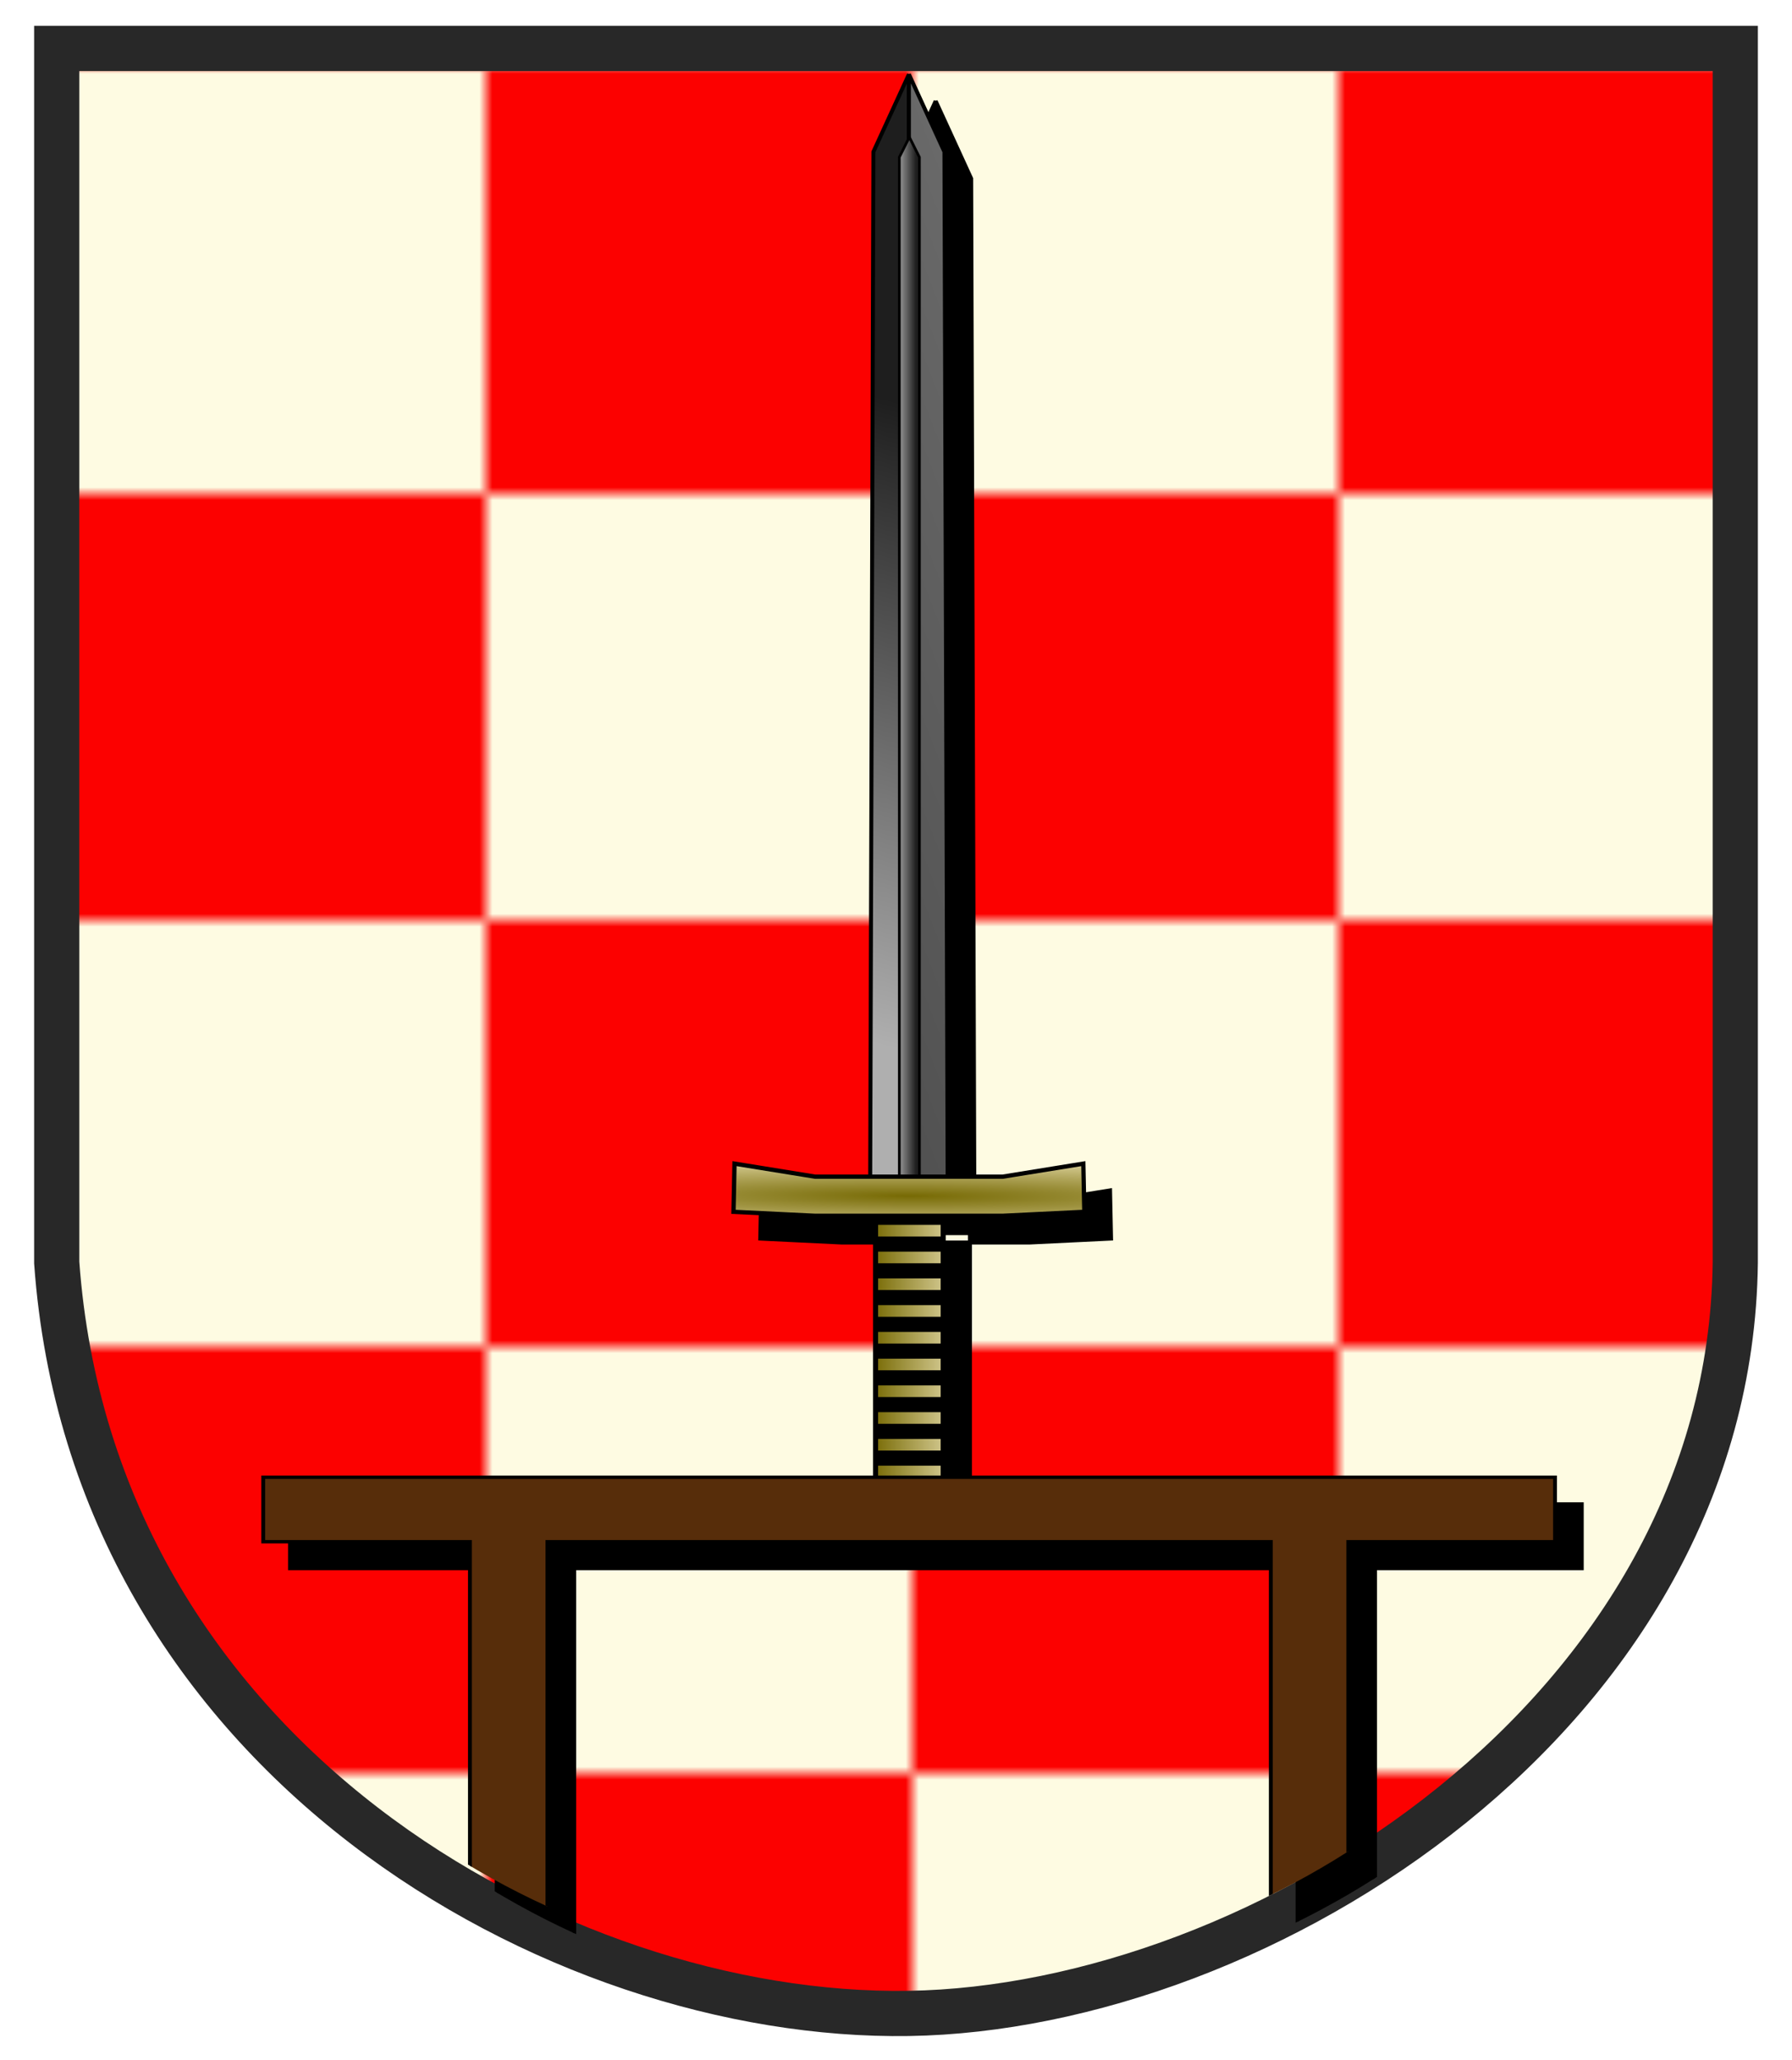
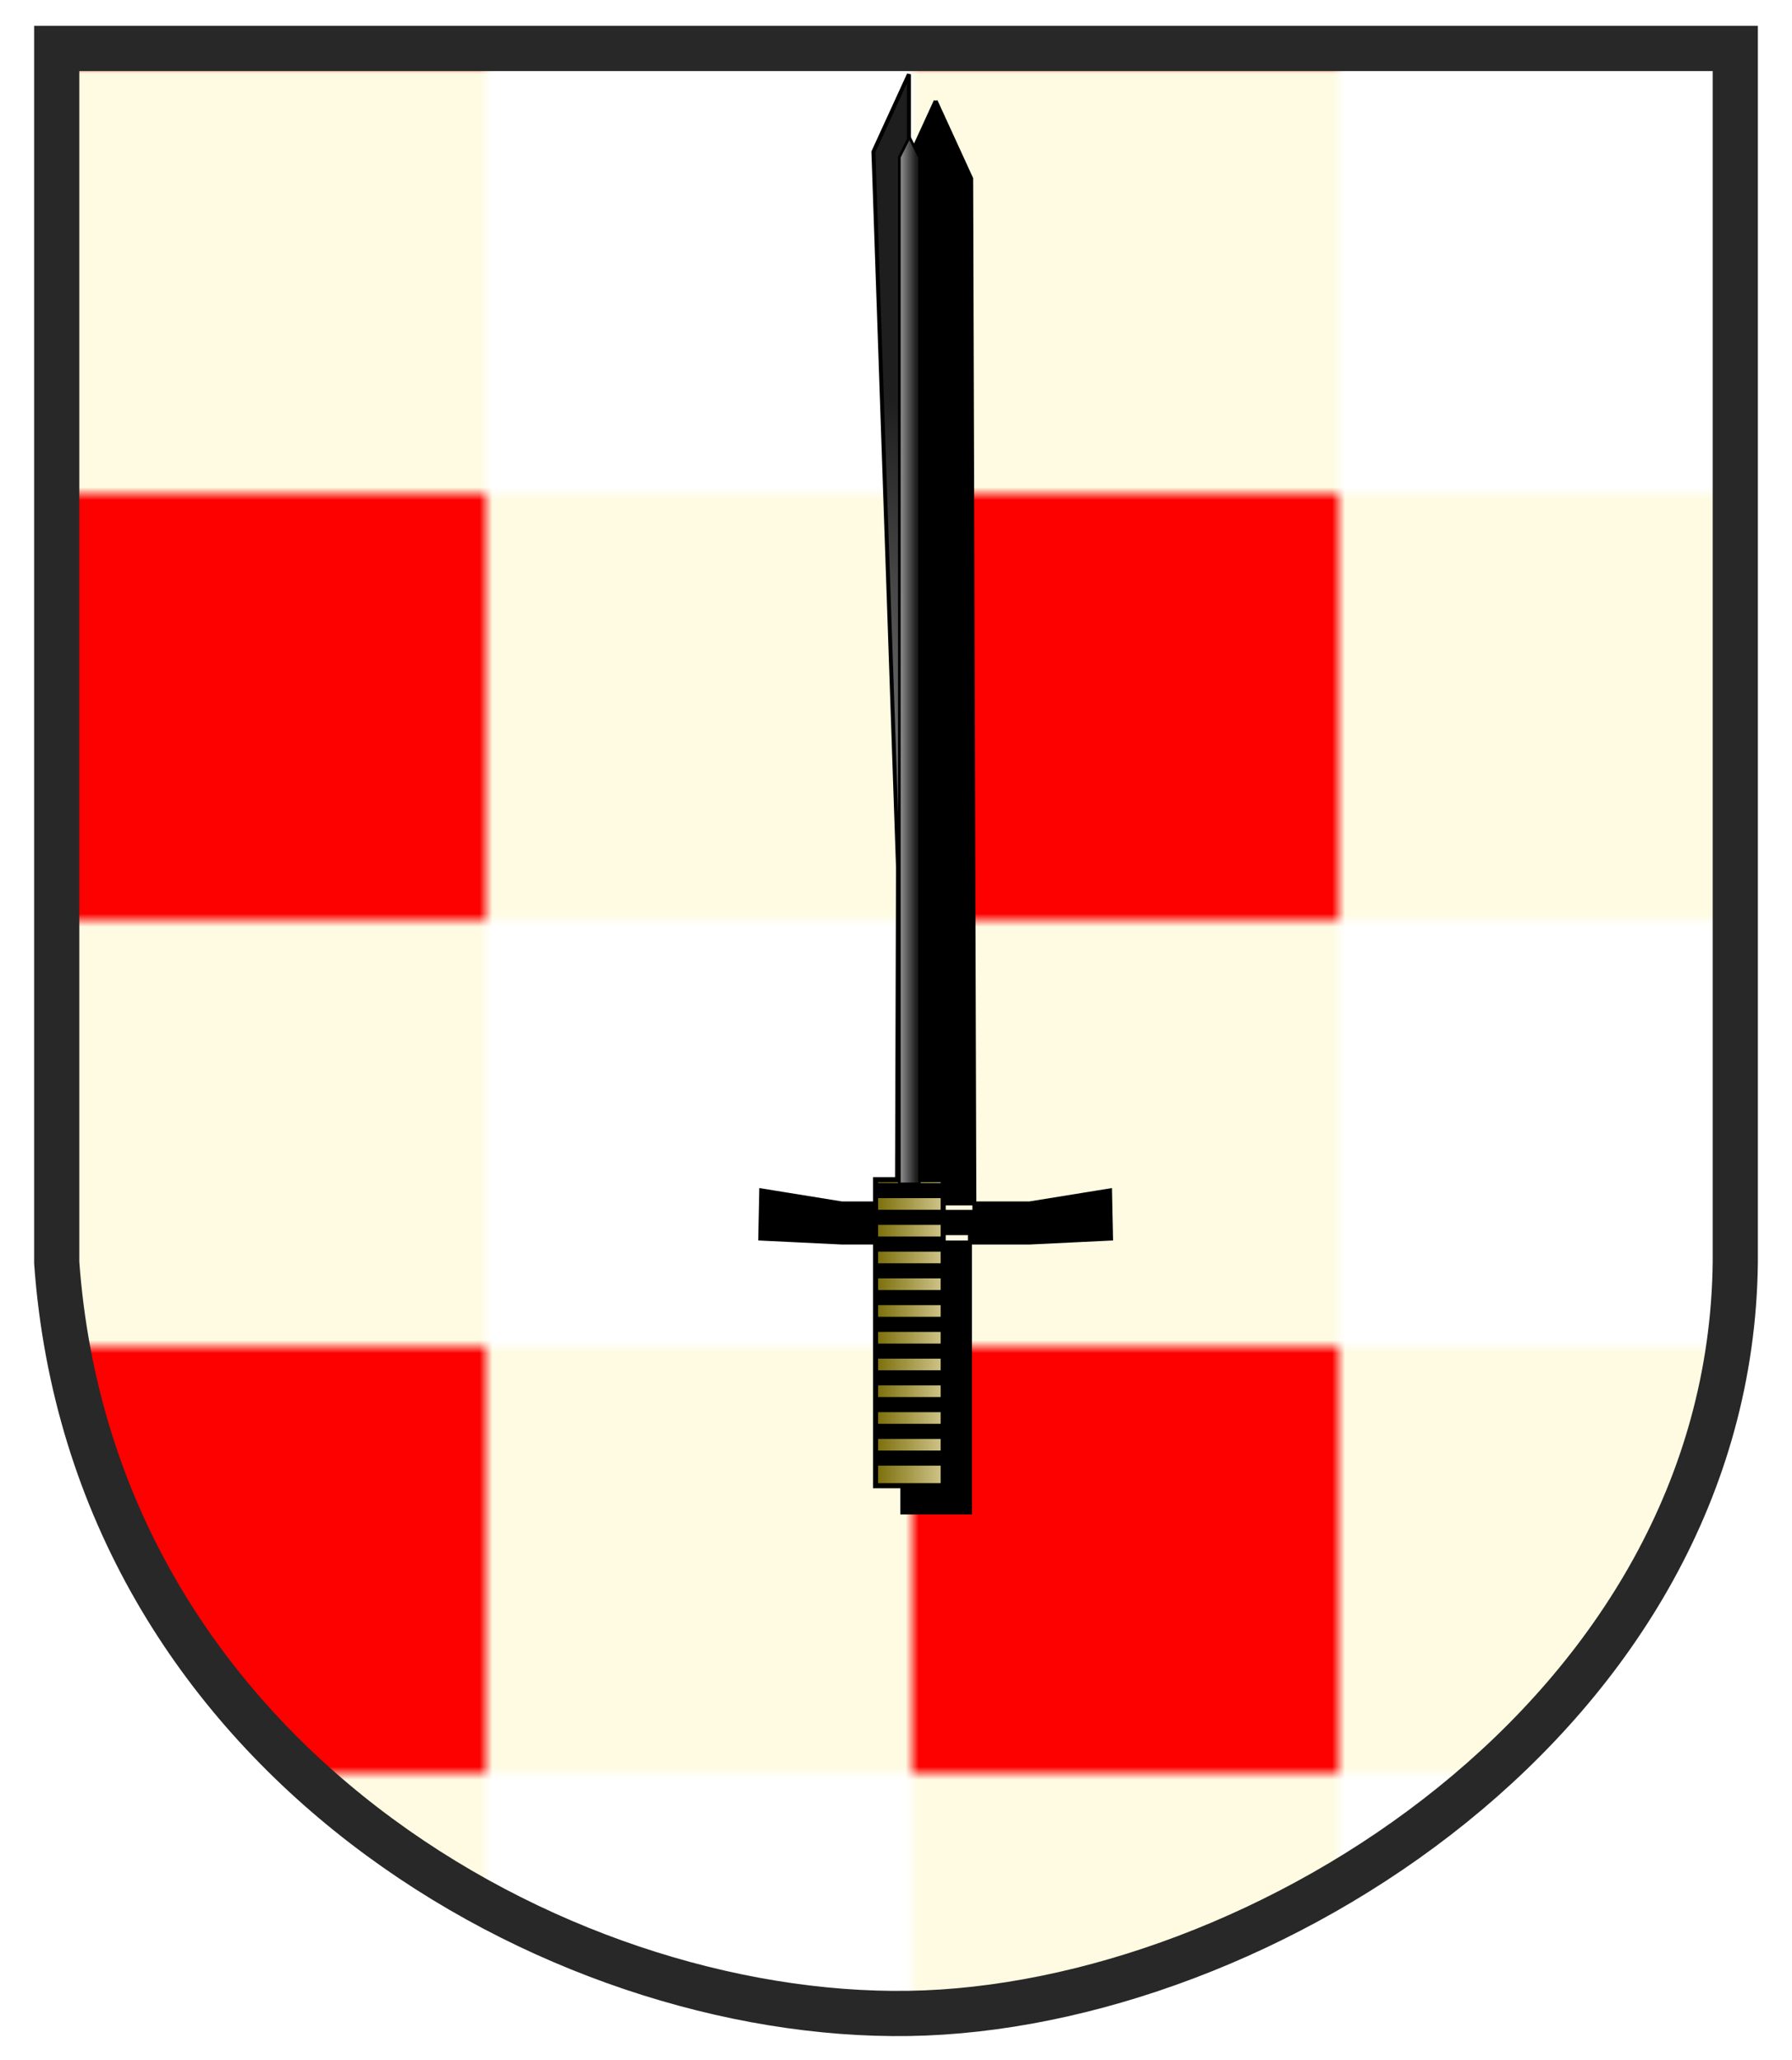
<svg xmlns="http://www.w3.org/2000/svg" xmlns:ns1="http://sodipodi.sourceforge.net/DTD/sodipodi-0.dtd" xmlns:ns2="http://www.inkscape.org/namespaces/inkscape" xmlns:xlink="http://www.w3.org/1999/xlink" version="1.0" width="134" height="154" id="svg13994" ns1:version="0.32" ns2:version="0.46" ns1:docname="kleinich.new.new.new.svg" ns2:output_extension="org.inkscape.output.svg.inkscape">
  <ns1:namedview ns2:window-height="798" ns2:window-width="1378" ns2:pageshadow="2" ns2:pageopacity="0.0" guidetolerance="10.0" gridtolerance="10.0" objecttolerance="10.0" borderopacity="1.0" bordercolor="#666666" pagecolor="#ffffff" id="base" showgrid="false" ns2:zoom="2.1213203" ns2:cx="90.353908" ns2:cy="64.767979" ns2:window-x="29" ns2:window-y="38" ns2:current-layer="svg13994">
    <ns2:grid type="xygrid" id="grid2394" visible="true" enabled="true" spacingx="0.025px" spacingy="0.025px" />
  </ns1:namedview>
  <defs id="defs13996">
    <linearGradient id="linearGradient3218">
      <stop style="stop-color:#000000;stop-opacity:1;" offset="0" id="stop3220" />
      <stop style="stop-color:#000000;stop-opacity:0;" offset="1" id="stop3222" />
    </linearGradient>
    <pattern ns2:collect="always" xlink:href="#pattern3313" id="pattern3932" patternTransform="matrix(0.966,0,0,0.966,-43.842,11.796)" />
    <pattern ns2:collect="always" xlink:href="#pattern3924" id="pattern3930" patternTransform="matrix(0.934,0,0,0.963,-71.192,12.787)" />
    <pattern ns2:collect="always" xlink:href="#pattern3921" id="pattern3924" patternTransform="matrix(0.934,0,0,0.842,-71.226,30.144)" />
    <pattern ns2:collect="always" xlink:href="#pattern3915" id="pattern3921" patternTransform="matrix(0.906,0,0,0.935,-67.138,14.71)" />
    <pattern ns2:collect="always" xlink:href="#pattern4065" id="pattern3915" patternTransform="matrix(0.907,0,0,0.818,-67.171,31.826)" />
    <linearGradient id="linearGradient3177">
      <stop id="stop3179" offset="0" style="stop-color:#1e1e1e;stop-opacity:1;" />
      <stop id="stop3181" offset="1" style="stop-color:#afafaf;stop-opacity:1;" />
    </linearGradient>
    <pattern ns2:collect="always" xlink:href="#pattern3313" id="pattern4065" patternTransform="translate(-81,8)" />
    <pattern ns2:collect="always" xlink:href="#pattern14028" id="pattern3313" patternTransform="translate(-81,8)" />
    <linearGradient id="linearGradient3200">
      <stop style="stop-color:#776a04;stop-opacity:1;" offset="0" id="stop3202" />
      <stop style="stop-color:#d4ca91;stop-opacity:1;" offset="1" id="stop3204" />
    </linearGradient>
    <linearGradient id="linearGradient3168">
      <stop style="stop-color:#1e1e1e;stop-opacity:1;" offset="0" id="stop3170" />
      <stop style="stop-color:#afafaf;stop-opacity:1;" offset="1" id="stop3172" />
    </linearGradient>
    <ns2:perspective ns1:type="inkscape:persp3d" ns2:vp_x="0 : 77 : 1" ns2:vp_y="0 : 1000 : 0" ns2:vp_z="134 : 77 : 1" ns2:persp3d-origin="67 : 51.333333 : 1" id="perspective15" />
    <pattern patternTransform="translate(-90,18)" id="pattern15009" xlink:href="#pattern14028" />
    <pattern y="26" x="50" id="pattern14028" patternTransform="translate(-81,8)" height="66" width="66" patternUnits="userSpaceOnUse">
      <rect y="0" x="33" height="33" width="33" id="rect14026" style="fill:#fefbe2;fill-opacity:1;stroke:none;stroke-width:1;stroke-linecap:butt;stroke-miterlimit:4;stroke-dasharray:none;stroke-opacity:1" />
-       <rect style="fill:#fc0100;fill-opacity:1;stroke:none;stroke-width:1;stroke-linecap:butt;stroke-miterlimit:4;stroke-dasharray:none;stroke-opacity:1" id="rect14024" width="33" height="33" x="33" y="33" />
      <rect y="33" x="0" height="33" width="33" id="rect14022" style="fill:#fefbe2;fill-opacity:1;stroke:none;stroke-width:1;stroke-linecap:butt;stroke-miterlimit:4;stroke-dasharray:none;stroke-opacity:1" />
      <rect style="fill:#fc0100;fill-opacity:1;stroke:none;stroke-width:1;stroke-linecap:butt;stroke-miterlimit:4;stroke-dasharray:none;stroke-opacity:1" id="rect14020" width="33" height="33" x="0" y="1.1370041e-014" />
    </pattern>
    <linearGradient ns2:collect="always" xlink:href="#linearGradient3200" id="linearGradient3292" gradientUnits="userSpaceOnUse" gradientTransform="matrix(0.116,0,0,0.127,92.849,-15.563)" x1="-243.503" y1="910.916" x2="-186.806" y2="910.916" />
    <linearGradient ns2:collect="always" xlink:href="#linearGradient3168" id="linearGradient3296" gradientUnits="userSpaceOnUse" gradientTransform="matrix(0.12,0,0,8.8748411e-2,93.886,12.475)" x1="9.285" y1="313.669" x2="-344.734" y2="792.359" />
    <linearGradient ns2:collect="always" xlink:href="#linearGradient3177" id="linearGradient3183" gradientUnits="userSpaceOnUse" gradientTransform="matrix(0.12,0,0,8.8748411e-2,93.886,12.475)" x1="-1084.956" y1="139.6" x2="427.671" y2="-77.986" />
    <radialGradient ns2:collect="always" xlink:href="#linearGradient3200" id="radialGradient3185" cx="68" cy="87.792" fx="68" fy="87.792" r="12.988" gradientTransform="matrix(3.271,1.5489814e-2,-1.1015285e-3,0.192,-154.357,69.492)" gradientUnits="userSpaceOnUse" />
    <clipPath clipPathUnits="userSpaceOnUse" id="clipPath3926">
-       <path d="M 6.308,6.044 L 6.308,100.445 C 27.03,169.075 109.497,165.732 127.692,100.445 L 127.692,6.044 L 6.308,6.044 z" style="fill:url(#pattern3930);fill-opacity:1;stroke:#000000;stroke-width:0.948;stroke-opacity:1" id="path3928" />
-     </clipPath>
+       </clipPath>
    <linearGradient ns2:collect="always" xlink:href="#linearGradient3177" id="linearGradient3231" gradientUnits="userSpaceOnUse" gradientTransform="matrix(0.12,0,0,8.8748411e-2,93.886,12.475)" x1="-1084.956" y1="139.6" x2="427.671" y2="-77.986" />
    <linearGradient ns2:collect="always" xlink:href="#linearGradient3168" id="linearGradient3233" gradientUnits="userSpaceOnUse" gradientTransform="matrix(0.12,0,0,8.8748411e-2,93.886,12.475)" x1="9.285" y1="313.669" x2="-344.734" y2="792.359" />
    <linearGradient ns2:collect="always" xlink:href="#linearGradient3200" id="linearGradient3235" gradientUnits="userSpaceOnUse" gradientTransform="matrix(0.116,0,0,0.127,92.849,-15.563)" x1="-243.503" y1="910.916" x2="-186.806" y2="910.916" />
    <linearGradient ns2:collect="always" xlink:href="#linearGradient3177" id="linearGradient3237" gradientUnits="userSpaceOnUse" x1="67.497" y1="79.638" x2="68.791" y2="79.638" />
    <radialGradient ns2:collect="always" xlink:href="#linearGradient3200" id="radialGradient3239" gradientUnits="userSpaceOnUse" gradientTransform="matrix(3.271,1.5489814e-2,-1.1015285e-3,0.192,-154.357,69.492)" cx="68" cy="87.792" fx="68" fy="87.792" r="12.988" />
    <radialGradient ns2:collect="always" xlink:href="#linearGradient3200" id="radialGradient3242" gradientUnits="userSpaceOnUse" gradientTransform="matrix(3.271,1.5489814e-2,-1.1015285e-3,0.192,-154.357,69.492)" cx="68" cy="87.792" fx="68" fy="87.792" r="12.988" />
    <linearGradient ns2:collect="always" xlink:href="#linearGradient3200" id="linearGradient3246" gradientUnits="userSpaceOnUse" gradientTransform="matrix(0.116,0,0,0.127,92.849,-15.563)" x1="-243.503" y1="910.916" x2="-186.806" y2="910.916" />
    <linearGradient ns2:collect="always" xlink:href="#linearGradient3168" id="linearGradient3249" gradientUnits="userSpaceOnUse" gradientTransform="matrix(0.12,0,0,8.8748411e-2,93.886,12.475)" x1="9.285" y1="313.669" x2="-344.734" y2="792.359" />
    <linearGradient ns2:collect="always" xlink:href="#linearGradient3177" id="linearGradient3252" gradientUnits="userSpaceOnUse" gradientTransform="matrix(0.12,0,0,8.8748411e-2,93.886,12.475)" x1="-1084.956" y1="139.6" x2="427.671" y2="-77.986" />
    <radialGradient ns2:collect="always" xlink:href="#linearGradient3200" id="radialGradient4157" gradientUnits="userSpaceOnUse" gradientTransform="matrix(3.271,1.5489814e-2,-1.1015285e-3,0.192,-154.357,69.492)" cx="68" cy="87.792" fx="68" fy="87.792" r="12.988" />
    <linearGradient ns2:collect="always" xlink:href="#linearGradient3200" id="linearGradient4161" gradientUnits="userSpaceOnUse" gradientTransform="matrix(0.116,0,0,0.127,124.627,-18.677)" x1="-243.503" y1="910.916" x2="-186.806" y2="910.916" />
    <linearGradient ns2:collect="always" xlink:href="#linearGradient3168" id="linearGradient4164" gradientUnits="userSpaceOnUse" gradientTransform="matrix(0.12,0,0,8.8748411e-2,93.886,12.475)" x1="-918.479" y1="343.717" x2="555.252" y2="-79.655" />
    <linearGradient ns2:collect="always" xlink:href="#linearGradient3177" id="linearGradient4167" gradientUnits="userSpaceOnUse" gradientTransform="matrix(0.12,0,0,8.8748411e-2,93.886,12.475)" x1="-115.526" y1="239.587" x2="-300.096" y2="714.517" />
    <linearGradient ns2:collect="always" xlink:href="#linearGradient3200" id="linearGradient3209" x1="100.85" y1="91" x2="105.15" y2="91" gradientUnits="userSpaceOnUse" gradientTransform="matrix(1.265,0,0,1.271,-62.252,-16.033)" />
    <filter ns2:collect="always" id="filter10908" x="-0.101" width="1.201" y="-0.027" height="1.053">
      <feGaussianBlur ns2:collect="always" stdDeviation="1.17" id="feGaussianBlur10910" />
    </filter>
    <filter ns2:collect="always" id="filter10930">
      <feGaussianBlur ns2:collect="always" stdDeviation="1.305" id="feGaussianBlur10932" />
    </filter>
    <linearGradient ns2:collect="always" xlink:href="#linearGradient3168" id="linearGradient3224" x1="68.5" y1="48" x2="67" y2="48" gradientUnits="userSpaceOnUse" />
    <filter ns2:collect="always" id="filter3995" x="-0.101" width="1.201" y="-0.027" height="1.053">
      <feGaussianBlur ns2:collect="always" stdDeviation="1.17" id="feGaussianBlur3997" />
    </filter>
    <radialGradient ns2:collect="always" xlink:href="#linearGradient3200" id="radialGradient3999" gradientUnits="userSpaceOnUse" gradientTransform="matrix(3.107,1.5489814e-2,-1.0464521e-3,0.192,-143.24,71.492)" cx="68" cy="87.792" fx="68" fy="87.792" r="12.988" />
    <filter ns2:collect="always" id="filter4011" x="-0.105" width="1.21" y="-0.026" height="1.053">
      <feGaussianBlur ns2:collect="always" stdDeviation="1.158" id="feGaussianBlur4013" />
    </filter>
  </defs>
  <path id="path14038" style="fill:url(#pattern3932);fill-opacity:1;stroke:#282828;stroke-width:3.379;stroke-miterlimit:4;stroke-dasharray:none;stroke-opacity:1" d="M 4.241,3.623 L 4.241,94.382 C 6.907,131.343 41.617,150.921 67.96,150.511 C 94.316,150.1 129.361,128.075 129.759,94.382 L 129.759,3.623 L 4.241,3.623 z" ns1:nodetypes="ccsccc" />
  <path id="path4001" style="fill:#000000;fill-opacity:1;fill-rule:evenodd;stroke:#000000;stroke-width:0.296;stroke-linecap:butt;stroke-linejoin:miter;stroke-miterlimit:4;stroke-dasharray:none;stroke-opacity:1;filter:url(#filter4011)" d="M 69.966,7.554 L 67.31,13.347 L 67.069,90.589 L 69.966,90.589 L 69.966,7.554 z M 69.966,7.554 L 69.966,90.589 L 72.862,90.589 L 72.621,13.347 L 69.966,7.554 z M 67.471,92.185 L 67.471,113.062 L 72.529,113.062 L 72.529,92.185 L 67.471,92.185 z M 56.924,88.986 L 62.943,89.96 L 76.988,89.96 L 83.007,88.986 L 83.082,92.589 L 76.988,92.884 L 62.943,92.884 L 56.849,92.589 L 56.924,88.986 z" />
  <path ns1:nodetypes="ccccccccccccc" transform="matrix(0.966,0,0,0.844,4.294,22.965)" clip-path="url(#clipPath3926)" id="path10912" d="M 18.002,106 L 18.002,111.713 L 34.002,111.713 L 34.002,154 L 40.003,154 L 40.003,111.713 L 95.997,111.713 L 95.997,154 L 101.998,154 L 101.998,111.713 L 117.998,111.713 L 117.998,106 L 18.002,106 z" style="fill:#000000;fill-opacity:1;fill-rule:evenodd;stroke:#000000;stroke-width:0.3;stroke-linecap:butt;stroke-linejoin:miter;stroke-miterlimit:4;stroke-dasharray:none;stroke-opacity:1;filter:url(#filter10930)" />
-   <path style="fill:url(#linearGradient4167);fill-opacity:1;fill-rule:evenodd;stroke:#000000;stroke-width:0.296;stroke-linecap:butt;stroke-linejoin:miter;stroke-miterlimit:4;stroke-dasharray:none;stroke-opacity:1" d="M 67.966,5.554 L 65.31,11.347 L 65.069,88.589 L 67.966,88.589 L 67.966,5.554 z" id="path2405" ns1:nodetypes="ccccc" />
-   <path style="fill:url(#linearGradient4164);fill-opacity:1;fill-rule:evenodd;stroke:#000000;stroke-width:0.296;stroke-linecap:butt;stroke-linejoin:miter;stroke-miterlimit:4;stroke-dasharray:none;stroke-opacity:1" d="M 67.966,5.554 L 67.966,88.589 L 70.862,88.589 L 70.621,11.347 L 67.966,5.554 z" id="path2396" ns1:nodetypes="ccccc" />
+   <path style="fill:url(#linearGradient4167);fill-opacity:1;fill-rule:evenodd;stroke:#000000;stroke-width:0.296;stroke-linecap:butt;stroke-linejoin:miter;stroke-miterlimit:4;stroke-dasharray:none;stroke-opacity:1" d="M 67.966,5.554 L 65.31,11.347 L 67.966,88.589 L 67.966,5.554 z" id="path2405" ns1:nodetypes="ccccc" />
  <path style="fill:url(#linearGradient3209);fill-opacity:1;fill-rule:evenodd;stroke:#000000;stroke-width:0.38;stroke-linecap:butt;stroke-linejoin:miter;stroke-miterlimit:4;stroke-dasharray:none;stroke-opacity:1" d="M 65.471,88.185 L 65.471,111.062 L 70.529,111.062 L 70.529,88.185 L 65.471,88.185 z" id="path2431" />
  <path style="fill:none;fill-rule:evenodd;stroke:#000000;stroke-width:1.13px;stroke-linecap:butt;stroke-linejoin:miter;stroke-opacity:1" d="M 65.447,89 L 70.553,89" id="path3929" ns2:tile-cx="68" ns2:tile-cy="90" ns2:tile-w="4" ns2:tile-h="0" ns2:tile-x0="66" ns2:tile-y0="90" />
  <path style="fill:url(#linearGradient3224);fill-rule:evenodd;stroke:#000000;stroke-width:0.2;stroke-linecap:butt;stroke-linejoin:miter;stroke-opacity:1;stroke-miterlimit:4;stroke-dasharray:none;fill-opacity:1" d="M 67.25,88.5 L 67.25,11.75 L 68,10.25 L 68.75,11.75 L 68.75,88.5 L 67.25,88.5 z" id="path2446" ns1:nodetypes="cccccc" />
  <use x="0" y="0" ns2:tiled-clone-of="#path3929" xlink:href="#path3929" id="use10803" transform="translate(0,2)" width="134" height="154" />
-   <path style="fill:url(#radialGradient3999);fill-opacity:1;fill-rule:evenodd;stroke:#000000;stroke-width:0.321;stroke-linecap:butt;stroke-linejoin:miter;stroke-miterlimit:4;stroke-dasharray:none;stroke-opacity:1" d="M 54.924,86.986 L 60.943,87.96 L 74.988,87.96 L 81.007,86.986 L 81.082,90.589 L 74.988,90.884 L 60.943,90.884 L 54.849,90.589 L 54.924,86.986 z" id="path3198" ns1:nodetypes="ccccccccc" />
  <path style="fill:#572d0a;fill-opacity:1;fill-rule:evenodd;stroke:#000000;stroke-width:0.3;stroke-linecap:butt;stroke-linejoin:miter;stroke-miterlimit:4;stroke-dasharray:none;stroke-opacity:1" d="M 18.002,106 L 18.002,111.713 L 34.002,111.713 L 34.002,154 L 40.003,154 L 40.003,111.713 L 95.997,111.713 L 95.997,154 L 101.998,154 L 101.998,111.713 L 117.998,111.713 L 117.998,106 L 18.002,106 z" id="path3298" clip-path="url(#clipPath3926)" transform="matrix(0.966,0,0,0.844,2.294,20.965)" ns1:nodetypes="ccccccccccccc" />
  <use x="0" y="0" ns2:tiled-clone-of="#path3929" xlink:href="#path3929" id="use10805" transform="translate(0,4)" width="134" height="154" />
  <use x="0" y="0" ns2:tiled-clone-of="#path3929" xlink:href="#path3929" id="use10807" transform="translate(0,6)" width="134" height="154" />
  <use x="0" y="0" ns2:tiled-clone-of="#path3929" xlink:href="#path3929" id="use10809" transform="translate(0,8)" width="134" height="154" />
  <use x="0" y="0" ns2:tiled-clone-of="#path3929" xlink:href="#path3929" id="use10811" transform="translate(0,10)" width="134" height="154" />
  <use x="0" y="0" ns2:tiled-clone-of="#path3929" xlink:href="#path3929" id="use10813" transform="translate(0,12)" width="134" height="154" />
  <use x="0" y="0" ns2:tiled-clone-of="#path3929" xlink:href="#path3929" id="use10815" transform="translate(0,14)" width="134" height="154" />
  <use x="0" y="0" ns2:tiled-clone-of="#path3929" xlink:href="#path3929" id="use10817" transform="translate(0,16)" width="134" height="154" />
  <use x="0" y="0" ns2:tiled-clone-of="#path3929" xlink:href="#path3929" id="use10819" transform="translate(0,18)" width="134" height="154" />
  <use x="0" y="0" ns2:tiled-clone-of="#path3929" xlink:href="#path3929" id="use10821" transform="translate(0,20)" width="134" height="154" />
</svg>